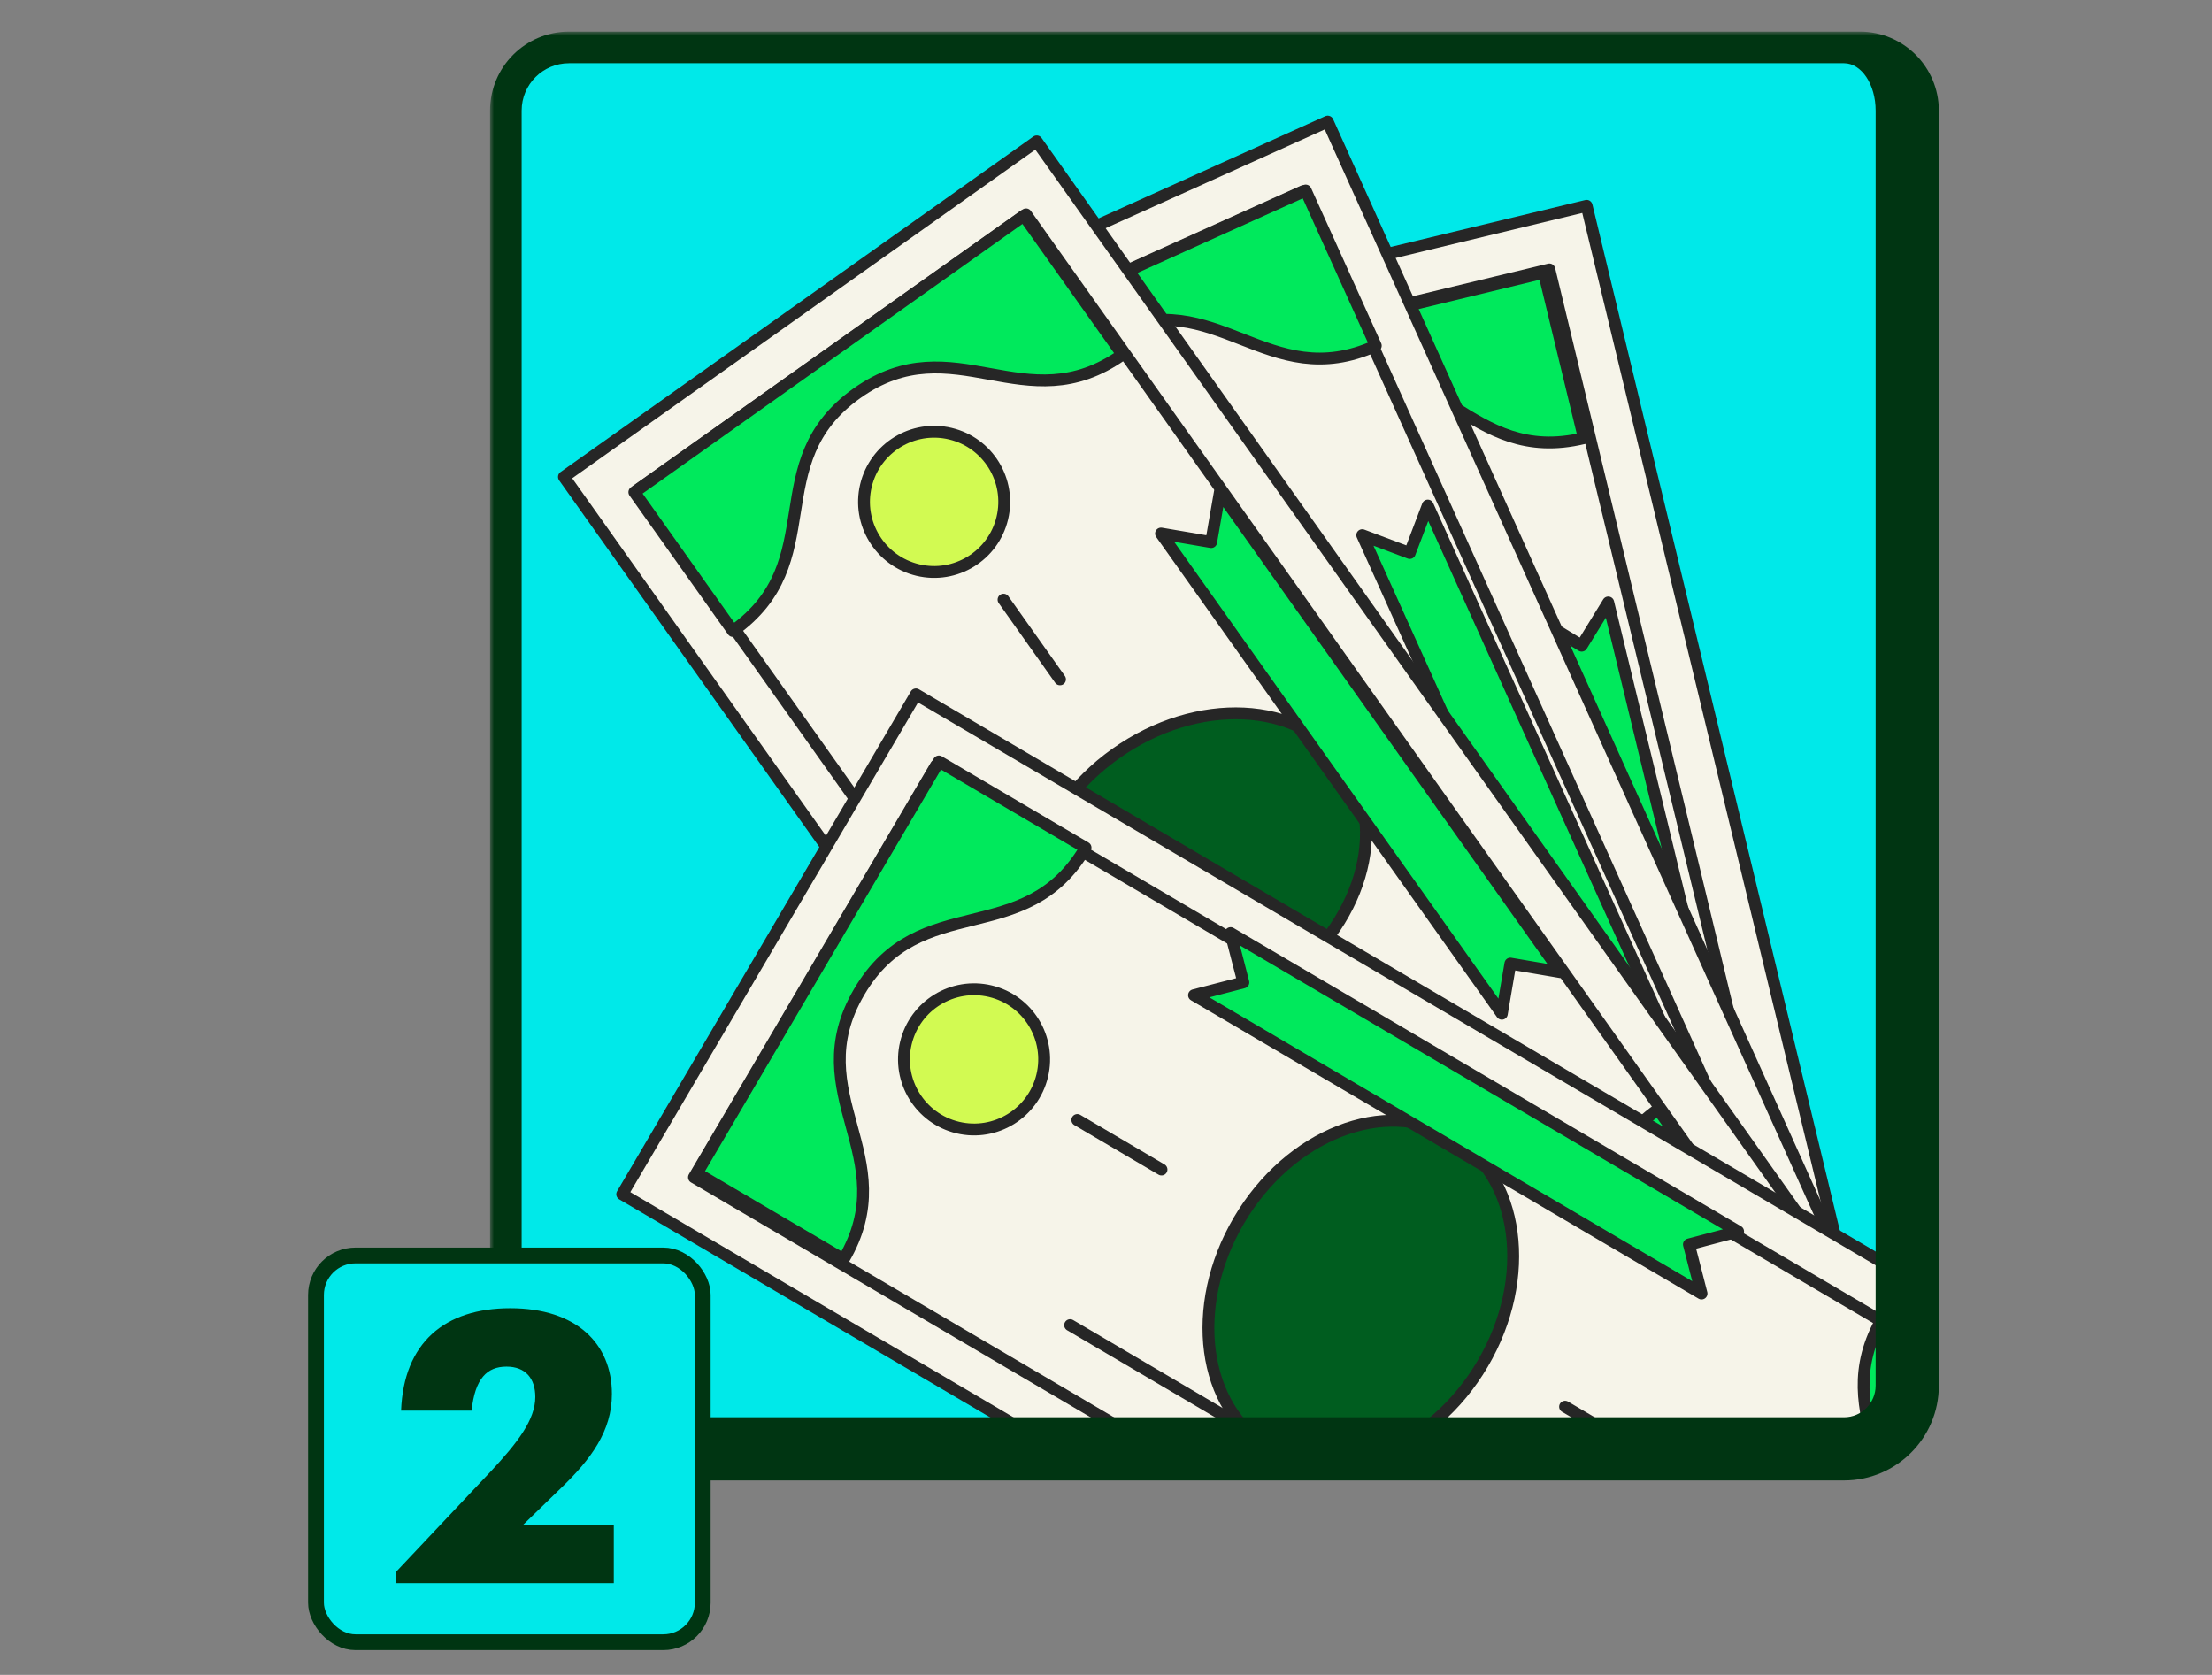
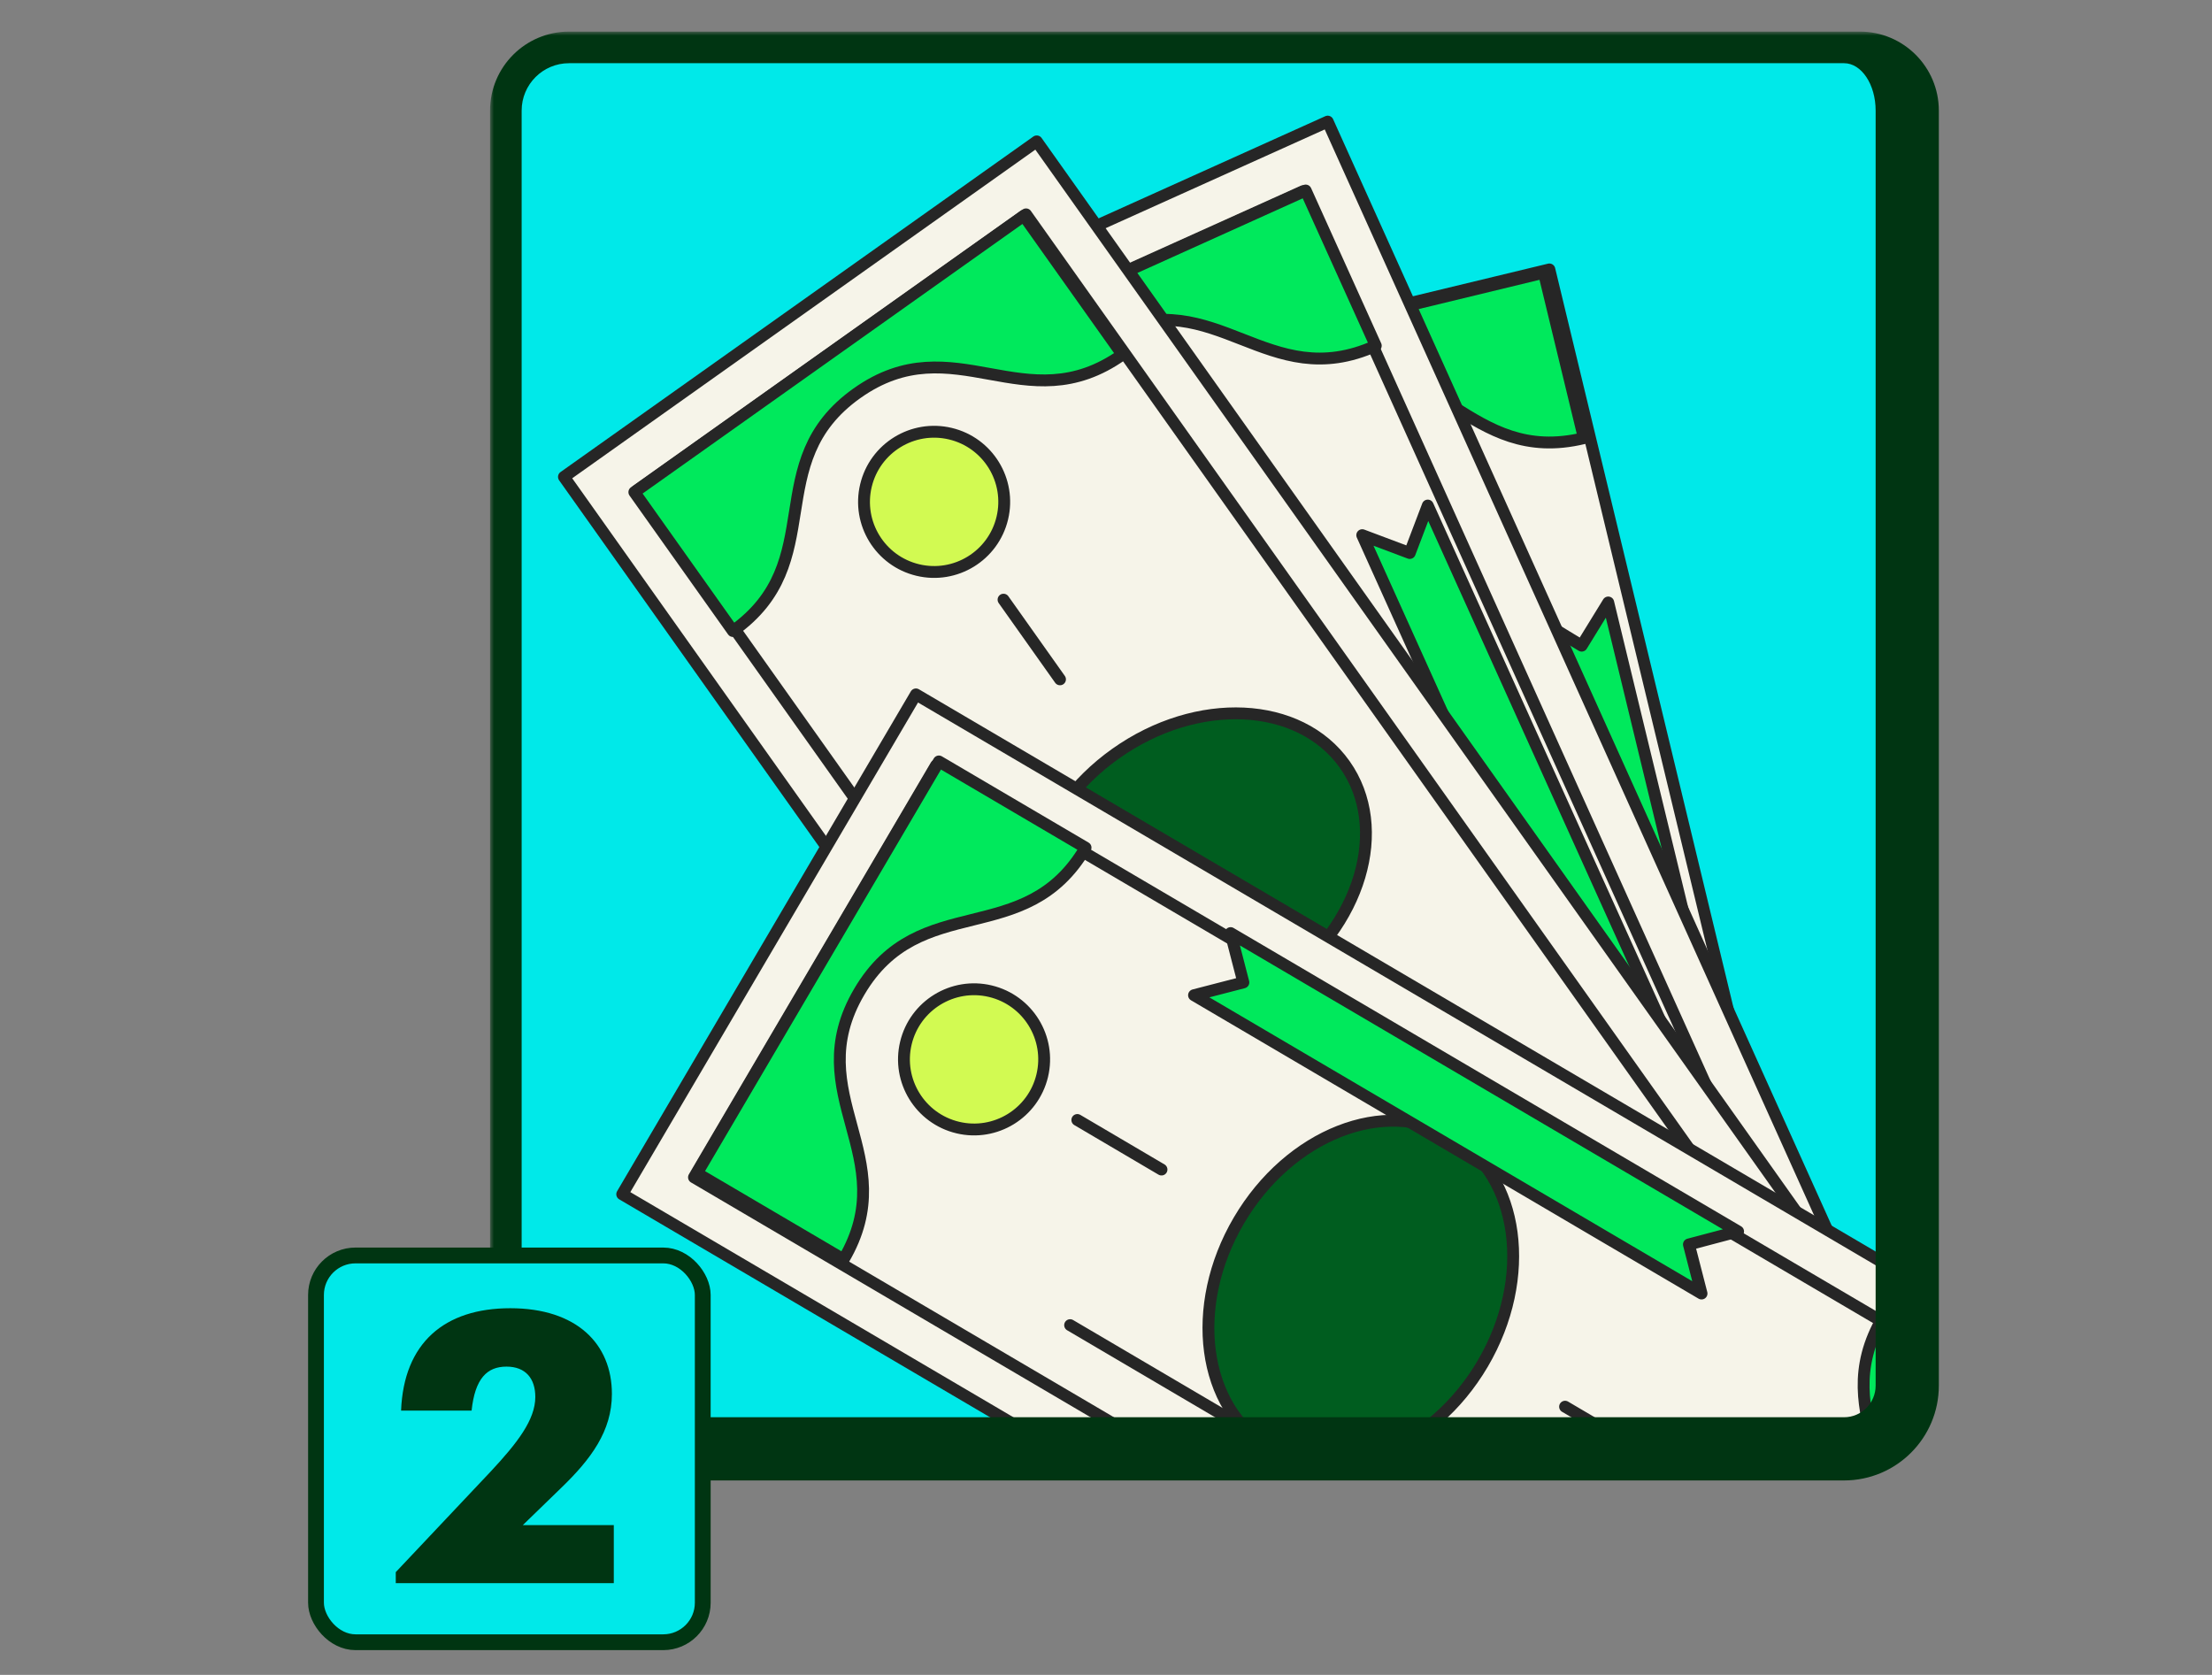
<svg xmlns="http://www.w3.org/2000/svg" width="280" height="212" viewBox="0 0 280 212" fill="none">
  <rect x="0" y="0" width="280" height="212" fill="#808080" stroke="none" />
  <g clip-path="url(#clip0_10011_3096)">
    <mask id="path-1-outside-1_10011_3096" maskUnits="userSpaceOnUse" x="62.032" y="4" width="184" height="184" fill="black">
      <rect fill="white" x="62.032" y="4" width="184" height="184" />
      <path d="M64.032 14C64.032 9.582 67.614 6 72.032 6H233.422C237.84 6 241.422 9.582 241.422 14V175.39C241.422 179.808 237.84 183.39 233.422 183.39H72.032C67.614 183.39 64.032 179.808 64.032 175.39V14Z" />
    </mask>
    <path d="M64.032 14C64.032 9.582 67.614 6 72.032 6H233.422C237.84 6 241.422 9.582 241.422 14V175.39C241.422 179.808 237.84 183.39 233.422 183.39H72.032C67.614 183.39 64.032 179.808 64.032 175.39V14Z" fill="#00E9E9" />
    <mask id="mask0_10011_3096" style="mask-type:luminance" maskUnits="userSpaceOnUse" x="20" y="-52" width="288" height="283">
      <path d="M47.599 116L264.83 230.388L307.871 141.583L272.379 18.796L191.079 -41.134L59.659 -51.778L20.108 65.975L47.599 116Z" fill="white" />
    </mask>
    <g mask="url(#mask0_10011_3096)">
-       <path d="M129.501 43.255L170.233 212.147L241.571 194.943L200.839 26.05L129.501 43.255Z" fill="#F6F4E9" stroke="#262626" stroke-width="1.5" stroke-linecap="round" stroke-linejoin="round" />
      <path d="M137.346 48.279L174.913 204.051L233.689 189.876L196.122 34.104L137.346 48.279Z" fill="#F6F4E9" stroke="#262626" stroke-width="1.5" stroke-linecap="round" stroke-linejoin="round" />
      <path d="M167.359 183.605C182.059 180.052 185.689 195.079 200.366 191.519C215.066 187.965 211.412 172.933 226.113 169.379L231.18 190.326L172.426 204.553L167.359 183.605Z" fill="#00E95C" stroke="#262626" stroke-width="1.5" stroke-linecap="round" stroke-linejoin="round" />
      <path d="M200.494 55.461C185.793 59.015 182.163 43.988 167.487 47.547C152.787 51.101 156.441 66.134 141.74 69.688L136.673 48.741L195.426 34.514L200.494 55.461Z" fill="#00E95C" stroke="#262626" stroke-width="1.5" stroke-linecap="round" stroke-linejoin="round" />
      <path d="M207.741 113.731C205.424 104.122 193.602 98.731 181.337 101.689C169.072 104.647 161.008 114.834 163.325 124.442C165.642 134.051 177.463 139.441 189.729 136.483C201.994 133.525 210.058 123.339 207.741 113.731Z" fill="#005D1F" stroke="#262626" stroke-width="1.5" stroke-linecap="round" stroke-linejoin="round" />
      <path d="M205.024 177.188C206.163 172.422 203.222 167.635 198.456 166.496C193.69 165.357 188.903 168.297 187.764 173.063C186.625 177.829 189.565 182.617 194.331 183.756C199.098 184.895 203.885 181.954 205.024 177.188Z" fill="#00E9E9" stroke="#262626" stroke-width="1.5" stroke-linecap="round" stroke-linejoin="round" />
      <path d="M178.153 66.073C179.292 61.306 176.352 56.519 171.585 55.38C166.819 54.241 162.032 57.181 160.893 61.948C159.754 66.714 162.694 71.501 167.46 72.64C172.227 73.779 177.014 70.839 178.153 66.073Z" fill="#D2FA52" stroke="#262626" stroke-width="1.5" stroke-linecap="round" stroke-linejoin="round" />
      <path d="M192.827 160.37L189.938 148.373" stroke="#262626" stroke-width="1.5" stroke-linecap="round" stroke-linejoin="round" />
      <path d="M176.003 90.768L173.089 78.765" stroke="#262626" stroke-width="1.5" stroke-linecap="round" stroke-linejoin="round" />
      <path d="M167.715 153.727L153.798 96.152" stroke="#262626" stroke-width="1.5" stroke-linecap="round" stroke-linejoin="round" />
      <path d="M203.575 76.26L221.114 148.68L215.593 145.33L212.249 150.827L194.716 78.382L200.213 81.726L203.575 76.26Z" fill="#00E95C" stroke="#262626" stroke-width="1.5" stroke-linecap="round" stroke-linejoin="round" />
      <path d="M101.16 45.544L172.541 203.937L239.444 173.787L168.063 15.393L101.16 45.544Z" fill="#F6F4E9" stroke="#262626" stroke-width="1.5" stroke-linecap="round" stroke-linejoin="round" />
      <path d="M109.834 49.036L175.67 195.125L230.792 170.284L164.956 24.195L109.834 49.036Z" fill="#F6F4E9" stroke="#262626" stroke-width="1.5" stroke-linecap="round" stroke-linejoin="round" />
      <path d="M165.045 176.191C178.814 169.974 185.187 184.063 198.956 177.845C212.726 171.628 206.378 157.544 220.147 151.327L229.021 170.974L173.918 195.838L165.045 176.191Z" fill="#00E95C" stroke="#262626" stroke-width="1.5" stroke-linecap="round" stroke-linejoin="round" />
      <path d="M174.149 43.76C160.38 49.978 154.007 35.889 140.237 42.106C126.468 48.324 132.816 62.407 119.046 68.625L110.173 48.978L165.276 24.114L174.149 43.76Z" fill="#00E95C" stroke="#262626" stroke-width="1.5" stroke-linecap="round" stroke-linejoin="round" />
      <path d="M191.135 100.29C187.074 91.279 174.457 88.177 162.955 93.361C151.452 98.544 145.419 110.052 149.48 119.062C153.541 128.073 166.157 131.176 177.66 125.992C189.163 120.808 195.196 109.301 191.135 100.29Z" fill="#005D1F" stroke="#262626" stroke-width="1.5" stroke-linecap="round" stroke-linejoin="round" />
-       <path d="M200.643 164.551C201.782 159.785 198.841 154.998 194.075 153.859C189.309 152.719 184.522 155.66 183.383 160.426C182.244 165.192 185.184 169.979 189.95 171.118C194.716 172.257 199.504 169.317 200.643 164.551Z" fill="#00E9E9" stroke="#262626" stroke-width="1.5" stroke-linecap="round" stroke-linejoin="round" />
-       <path d="M153.62 60.338C154.759 55.572 151.818 50.784 147.052 49.645C142.286 48.506 137.499 51.447 136.36 56.213C135.221 60.979 138.161 65.766 142.927 66.905C147.693 68.044 152.48 65.104 153.62 60.338Z" fill="#D2FA52" stroke="#262626" stroke-width="1.5" stroke-linecap="round" stroke-linejoin="round" />
      <path d="M185.788 148.64L180.694 137.375" stroke="#262626" stroke-width="1.5" stroke-linecap="round" stroke-linejoin="round" />
      <path d="M156.339 83.37L151.244 72.105" stroke="#262626" stroke-width="1.5" stroke-linecap="round" stroke-linejoin="round" />
      <path d="M159.865 146.788L135.509 92.784" stroke="#262626" stroke-width="1.5" stroke-linecap="round" stroke-linejoin="round" />
      <path d="M180.732 63.99L211.398 131.915L205.361 129.65L203.077 135.657L172.435 67.738L178.449 69.998L180.732 63.99Z" fill="#00E95C" stroke="#262626" stroke-width="1.5" stroke-linecap="round" stroke-linejoin="round" />
      <path d="M71.386 60.362L171.926 202.05L231.773 159.583L131.233 17.896L71.386 60.362Z" fill="#F6F4E9" stroke="#262626" stroke-width="1.5" stroke-linecap="round" stroke-linejoin="round" />
      <path d="M80.57 62.12L173.299 192.801L222.608 157.812L129.878 27.131L80.57 62.12Z" fill="#F6F4E9" stroke="#262626" stroke-width="1.5" stroke-linecap="round" stroke-linejoin="round" />
-       <path d="M160.581 175.407C172.9 166.658 181.863 179.26 194.182 170.511C206.501 161.763 197.561 149.167 209.88 140.418L222.357 157.997L173.058 192.985L160.581 175.407Z" fill="#00E95C" stroke="#262626" stroke-width="1.5" stroke-linecap="round" stroke-linejoin="round" />
      <path d="M142.074 44.883C129.755 53.632 120.791 41.031 108.473 49.779C96.154 58.528 105.094 71.123 92.775 79.872L80.298 62.294L129.597 27.305L142.074 44.883Z" fill="#00E95C" stroke="#262626" stroke-width="1.5" stroke-linecap="round" stroke-linejoin="round" />
      <path d="M170.217 96.763C164.497 88.702 151.52 88.087 141.23 95.388C130.941 102.69 127.236 115.143 132.956 123.203C138.675 131.264 151.653 131.879 161.943 124.578C172.232 117.277 175.937 104.823 170.217 96.763Z" fill="#005D1F" stroke="#262626" stroke-width="1.5" stroke-linecap="round" stroke-linejoin="round" />
      <path d="M193.042 158.828C194.181 154.062 191.24 149.275 186.474 148.136C181.708 146.997 176.921 149.937 175.782 154.704C174.643 159.47 177.583 164.257 182.349 165.396C187.116 166.535 191.903 163.595 193.042 158.828Z" fill="#00E9E9" stroke="#262626" stroke-width="1.5" stroke-linecap="round" stroke-linejoin="round" />
      <path d="M126.873 65.587C128.012 60.821 125.072 56.033 120.305 54.894C115.539 53.755 110.752 56.696 109.613 61.462C108.474 66.228 111.414 71.015 116.18 72.154C120.947 73.293 125.734 70.353 126.873 65.587Z" fill="#D2FA52" stroke="#262626" stroke-width="1.5" stroke-linecap="round" stroke-linejoin="round" />
      <path d="M175.627 144.387L168.477 134.301" stroke="#262626" stroke-width="1.5" stroke-linecap="round" stroke-linejoin="round" />
      <path d="M134.177 85.989L127.028 75.903" stroke="#262626" stroke-width="1.5" stroke-linecap="round" stroke-linejoin="round" />
      <path d="M149.846 147.529L115.546 99.217" stroke="#262626" stroke-width="1.5" stroke-linecap="round" stroke-linejoin="round" />
-       <path d="M154.416 62.275L197.532 123.051L191.186 121.971L190.106 128.317L146.965 67.536L153.312 68.616L154.416 62.275Z" fill="#00E95C" stroke="#262626" stroke-width="1.5" stroke-linecap="round" stroke-linejoin="round" />
    </g>
    <path d="M78.761 151.161L228.547 239.184L265.726 175.916L115.94 87.894L78.761 151.161Z" fill="#F6F4E9" stroke="#262626" stroke-width="1.5" stroke-linecap="round" stroke-linejoin="round" />
    <path d="M87.846 149.021L225.996 230.205L256.628 178.078L118.479 96.894L87.846 149.021Z" fill="#F6F4E9" stroke="#262626" stroke-width="1.5" stroke-linecap="round" stroke-linejoin="round" />
    <path d="M207.748 218.802C215.408 205.779 228.724 213.613 236.385 200.59C244.046 187.568 230.706 179.728 238.367 166.705L256.934 177.619L226.309 229.739L207.742 218.826L207.748 218.802Z" fill="#00E95C" stroke="#262626" stroke-width="1.5" stroke-linecap="round" stroke-linejoin="round" />
    <path d="M137.406 107.32C129.746 120.343 116.43 112.509 108.769 125.532C101.109 138.554 114.448 146.393 106.787 159.416L88.22 148.503L118.845 96.382L137.412 107.295L137.406 107.32Z" fill="#00E95C" stroke="#262626" stroke-width="1.5" stroke-linecap="round" stroke-linejoin="round" />
    <path d="M183.828 143.85C175.307 138.842 163.217 143.601 156.825 154.479C150.432 165.356 152.158 178.234 160.679 183.241C169.2 188.249 181.29 183.49 187.683 172.612C194.075 161.735 192.349 148.857 183.828 143.85Z" fill="#005D1F" stroke="#262626" stroke-width="1.5" stroke-linecap="round" stroke-linejoin="round" />
    <path d="M230.485 194.092C231.624 189.325 228.684 184.538 223.918 183.399C219.152 182.26 214.365 185.201 213.226 189.967C212.086 194.733 215.027 199.52 219.793 200.659C224.559 201.798 229.346 198.858 230.485 194.092Z" fill="#00E9E9" stroke="#262626" stroke-width="1.5" stroke-linecap="round" stroke-linejoin="round" />
    <path d="M131.928 136.154C133.068 131.388 130.127 126.601 125.361 125.462C120.595 124.323 115.808 127.263 114.669 132.029C113.53 136.795 116.47 141.583 121.236 142.722C126.002 143.861 130.789 140.92 131.928 136.154Z" fill="#D2FA52" stroke="#262626" stroke-width="1.5" stroke-linecap="round" stroke-linejoin="round" />
    <path d="M208.766 184.327L198.11 178.054" stroke="#262626" stroke-width="1.5" stroke-linecap="round" stroke-linejoin="round" />
    <path d="M147.026 148.037L136.37 141.764" stroke="#262626" stroke-width="1.5" stroke-linecap="round" stroke-linejoin="round" />
    <path d="M186.536 197.774L135.458 167.732" stroke="#262626" stroke-width="1.5" stroke-linecap="round" stroke-linejoin="round" />
    <path d="M155.772 118.107L220.013 155.869L213.786 157.516L215.384 163.731L151.143 125.97L157.389 124.353L155.772 118.107Z" fill="#00E95C" stroke="#262626" stroke-width="1.5" stroke-linecap="round" stroke-linejoin="round" />
  </g>
  <path d="M62.032 14C62.032 8.477 66.509 4 72.032 4H235.422C240.945 4 245.422 8.477 245.422 14H237.422C237.422 10.686 235.631 8 233.422 8H72.032C68.718 8 66.032 10.686 66.032 14H62.032ZM245.422 175.39C245.422 182.017 240.049 187.39 233.422 187.39H72.032C66.509 187.39 62.032 182.913 62.032 177.39L66.032 175.39C66.032 177.599 68.718 179.39 72.032 179.39H233.422C235.631 179.39 237.422 177.599 237.422 175.39H245.422ZM72.032 187.39C66.509 187.39 62.032 182.913 62.032 177.39V14C62.032 8.477 66.509 4 72.032 4V8C68.718 8 66.032 10.686 66.032 14V175.39C66.032 177.599 68.718 179.39 72.032 179.39V187.39ZM235.422 4C240.945 4 245.422 8.477 245.422 14V175.39C245.422 182.017 240.049 187.39 233.422 187.39V179.39C235.631 179.39 237.422 177.599 237.422 175.39V14C237.422 10.686 235.631 8 233.422 8L235.422 4Z" fill="#003512" mask="url(#path-1-outside-1_10011_3096)" />
  <rect x="40" y="158.912" width="48.956" height="48.956" rx="5" fill="#00E9E9" />
  <rect x="40" y="158.912" width="48.956" height="48.956" rx="5" stroke="#003512" stroke-width="2" />
  <path d="M50.096 200.39V198.998L62.096 186.278C65.504 182.63 67.76 179.702 67.76 176.822C67.76 174.518 66.56 172.982 64.112 172.982C61.664 172.982 60.128 174.47 59.696 178.55H50.769C51.105 169.958 56.288 165.59 64.592 165.59C72.992 165.59 77.456 170.102 77.456 176.438C77.456 181.142 74.816 184.694 70.976 188.39L66.176 193.046H77.696V200.39H50.096Z" fill="#003512" />
  <defs>
    <clipPath id="clip0_10011_3096">
      <path d="M64.032 14C64.032 9.582 67.614 6 72.032 6H233.422C237.84 6 241.422 9.582 241.422 14V175.39C241.422 179.808 237.84 183.39 233.422 183.39H72.032C67.614 183.39 64.032 179.808 64.032 175.39V14Z" fill="white" />
    </clipPath>
  </defs>
</svg>